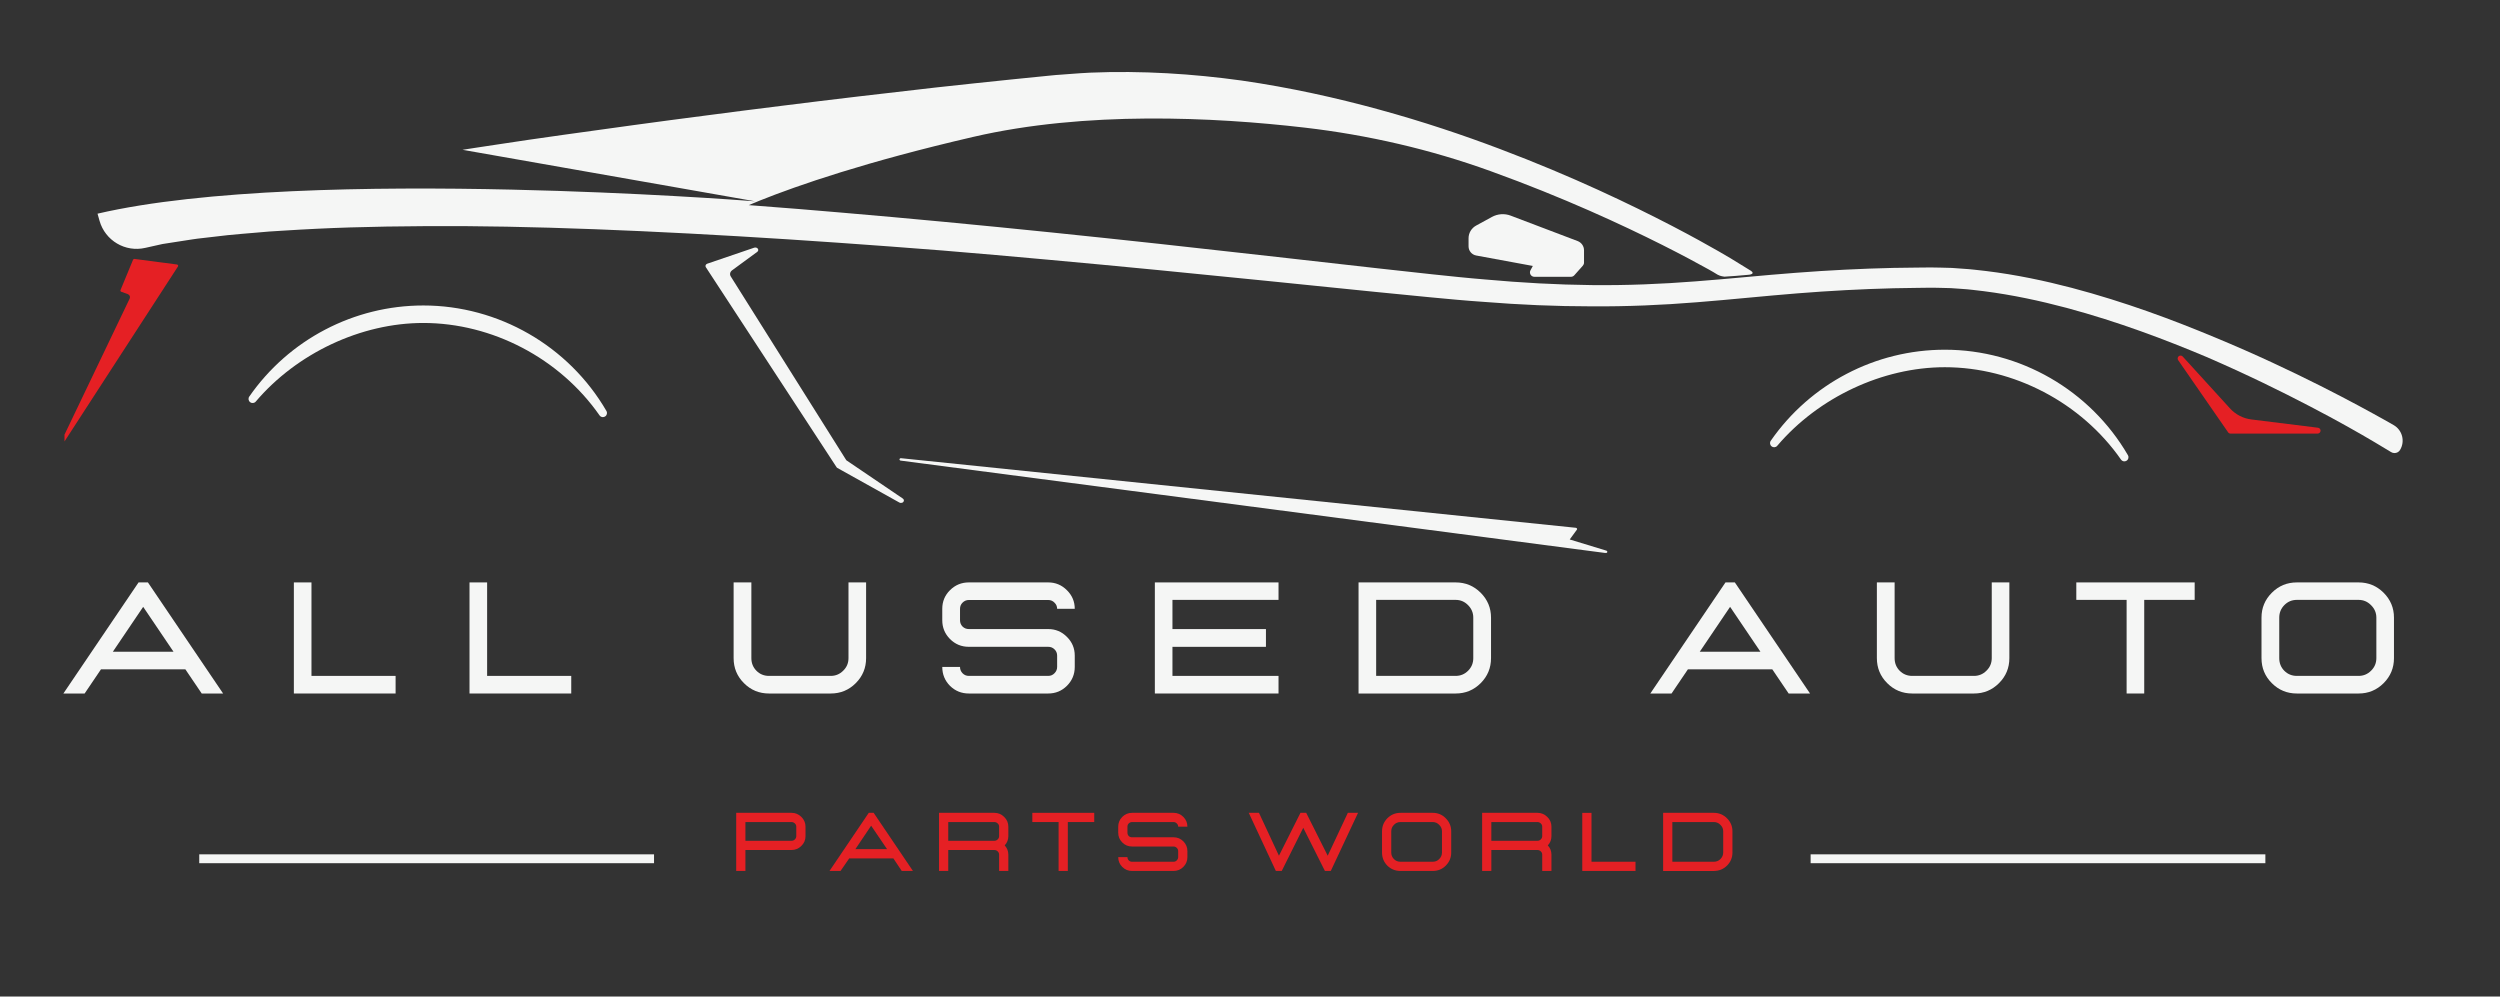
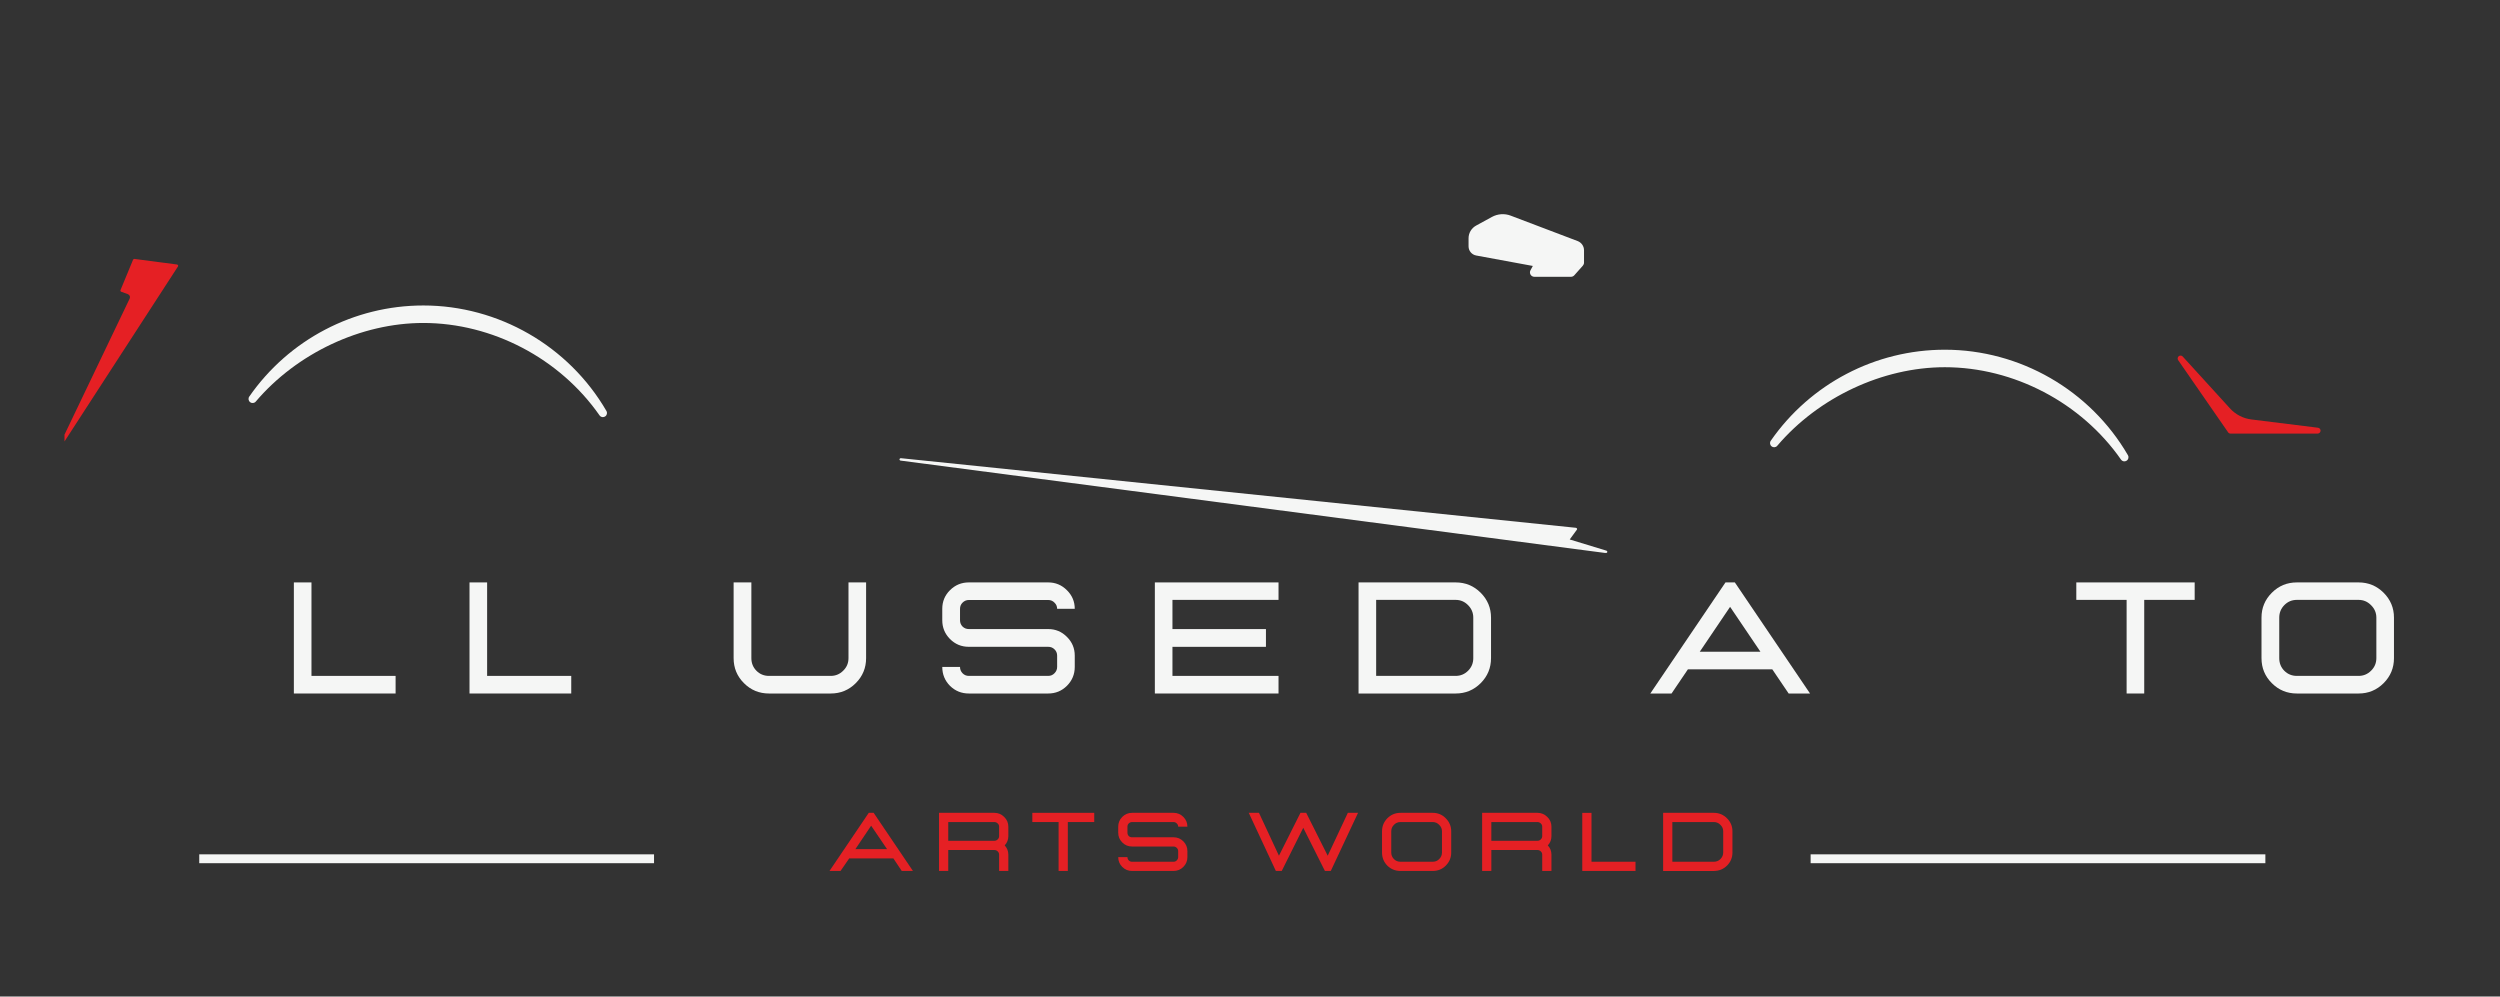
<svg xmlns="http://www.w3.org/2000/svg" xmlns:xlink="http://www.w3.org/1999/xlink" version="1.1" id="Layer_1" x="0px" y="0px" width="288.917px" height="115.167px" viewBox="0 0 288.917 115.167" enable-background="new 0 0 288.917 115.167" xml:space="preserve">
  <rect x="0" y="0" width="288.917" height="115.167" fill="#333333" stroke="none" />
  <path fill="#E52024" d="M252.25,41.205l5.455,5.983c0.646,0.716,1.531,1.172,2.482,1.288l7.695,0.956  c0.178,0.021,0.307,0.178,0.299,0.355c-0.012,0.182-0.16,0.323-0.342,0.323h-10.064c-0.113,0-0.217-0.056-0.281-0.149l-5.768-8.333  c-0.104-0.148-0.072-0.351,0.066-0.464C251.93,41.056,252.135,41.071,252.25,41.205" />
  <g>
    <g>
      <g>
        <defs>
          <rect id="SVGID_1_" x="7.454" y="29.857" width="13.396" height="21.38" />
        </defs>
        <clipPath id="SVGID_2_">
          <use xlink:href="#SVGID_1_" overflow="visible" />
        </clipPath>
        <g clip-path="url(#SVGID_2_)">
          <path fill="#E52024" d="M7.12,50.928L14.988,34.5c0.044-0.097,0.049-0.207,0-0.303c-0.044-0.102-0.13-0.178-0.238-0.214      l-0.723-0.258c-0.088-0.029-0.133-0.117-0.101-0.199l1.449-3.504c0.029-0.064,0.105-0.109,0.182-0.097l4.889,0.643      c0.057,0.003,0.105,0.036,0.129,0.083c0.024,0.044,0.024,0.102-0.009,0.146L7.421,51.067c-0.032,0.049-0.089,0.077-0.146,0.077      c-0.029,0-0.057-0.009-0.081-0.017C7.12,51.088,7.083,51.003,7.12,50.928" />
        </g>
      </g>
    </g>
  </g>
  <g>
    <g>
      <g>
        <defs>
          <rect id="SVGID_3_" x="10.761" y="8.153" width="266.853" height="44.44" />
        </defs>
        <clipPath id="SVGID_4_">
          <use xlink:href="#SVGID_3_" overflow="visible" />
        </clipPath>
        <g clip-path="url(#SVGID_4_)">
-           <path fill="#F5F6F5" d="M11.27,24.689l0.233,0.828c0.649,2.289,2.975,3.666,5.293,3.127c0.827-0.189,1.57-0.358,1.981-0.443      c0.678-0.113,1.421-0.222,2.204-0.343c0.788-0.116,1.619-0.267,2.516-0.355c0.896-0.101,1.841-0.21,2.826-0.327      c0.993-0.11,2.046-0.178,3.133-0.277c0.544-0.049,1.098-0.094,1.667-0.143c0.569-0.037,1.151-0.073,1.745-0.109      c1.187-0.065,2.409-0.158,3.682-0.207c5.082-0.25,10.855-0.331,17.162-0.307c6.302,0.044,13.145,0.25,20.384,0.582      c7.238,0.331,14.873,0.783,22.77,1.336c3.948,0.274,7.965,0.578,12.022,0.896c4.062,0.331,8.171,0.698,12.318,1.074      c8.285,0.751,16.694,1.578,25.111,2.43c4.203,0.429,8.41,0.853,12.604,1.28c2.104,0.207,4.195,0.411,6.282,0.618      c1.05,0.097,2.091,0.194,3.137,0.291c1.034,0.097,2.099,0.171,3.137,0.247c4.17,0.335,8.336,0.517,12.454,0.517      c4.118,0.028,8.193-0.149,12.167-0.472c3.973-0.314,7.848-0.729,11.637-1.03c3.781-0.302,7.496-0.496,11.094-0.588      c0.908-0.017,1.809-0.033,2.705-0.044c0.447-0.005,0.893-0.014,1.34-0.017l0.334-0.003l0.311,0.003l0.652,0.013      c0.43,0.014,0.857,0.014,1.283,0.033c0.432,0.032,0.855,0.064,1.277,0.089c0.854,0.049,1.688,0.17,2.523,0.263      c3.332,0.427,6.523,1.118,9.557,1.925c6.055,1.626,11.461,3.689,16.174,5.671c4.697,2.032,8.705,4.013,11.965,5.713      c3.262,1.696,5.768,3.129,7.461,4.133c0.852,0.505,1.49,0.893,1.922,1.155c0.119,0.077,0.258,0.112,0.393,0.112      c0.254,0,0.5-0.124,0.637-0.354c0.609-0.997,0.273-2.302-0.738-2.879c-0.25-0.146-0.525-0.304-0.828-0.472      c-1.744-0.981-4.313-2.39-7.639-4.066c-3.33-1.675-7.42-3.622-12.221-5.611c-4.793-1.995-10.299-4.069-16.52-5.714      c-3.113-0.814-6.4-1.514-9.871-1.94c-0.867-0.094-1.74-0.214-2.633-0.263c-0.441-0.028-0.889-0.06-1.34-0.097      c-0.447-0.016-0.9-0.023-1.355-0.037l-0.682-0.01l-0.352-0.009l-0.334,0.004c-0.445,0.004-0.889,0.009-1.34,0.013      c-0.895,0.012-1.797,0.024-2.705,0.036c-3.676,0.084-7.426,0.271-11.254,0.565c-3.824,0.288-7.705,0.695-11.639,0.994      c-3.926,0.307-7.915,0.472-11.96,0.428c-4.041-0.044-8.134-0.271-12.26-0.646c-1.038-0.092-2.055-0.17-3.097-0.283      c-1.037-0.11-2.079-0.214-3.116-0.323c-2.081-0.23-4.171-0.46-6.262-0.688c-4.182-0.475-8.384-0.948-12.586-1.42      c-16.812-1.906-33.654-3.682-49.473-5.026c-3.314-0.287-6.58-0.554-9.799-0.792c-0.274-0.023-0.552-0.044-0.831-0.063      c0.388-0.166,0.808-0.34,1.263-0.521c4.465-1.789,12.37-4.514,24.674-7.364c12.988-3.013,27.781-2.293,38.305-1.075      c7.328,0.852,14.542,2.519,21.481,5.026c0.033,0.012,0.066,0.023,0.097,0.036c8.365,3.024,15.116,6.169,19.759,8.498      c2.316,1.167,4.113,2.136,5.324,2.81c0.396,0.218,0.762,0.439,1.053,0.618c0.004,0,0.004,0.003,0.008,0.003      c0.006,0.005,0.014,0.008,0.021,0.013c0.295,0.166,0.713,0.217,0.77,0.222c0.004,0,0.01,0,0.01,0      c0.631-0.028,1.836-0.133,2.693-0.21c0.041-0.004,0.08-0.008,0.115-0.012c0.008,0,0.02,0,0.033,0      c0.629-0.093,0.395-0.331,0.213-0.457c-0.012-0.008-0.02-0.016-0.031-0.019c-0.018-0.008-0.037-0.02-0.055-0.033      c-0.016-0.008-0.031-0.021-0.047-0.029c-0.004-0.003-0.004-0.003-0.004-0.003c-0.84-0.517-2.119-1.305-2.193-1.349      c-0.318-0.186-0.787-0.46-1.4-0.819c-1.227-0.702-3.041-1.717-5.375-2.931c-4.678-2.426-11.462-5.709-19.918-8.901      c-4.227-1.599-8.874-3.161-13.875-4.53c-4.998-1.373-10.351-2.564-15.971-3.375C137.861,8.53,131.975,8.146,126,8.396      c-0.751,0.024-1.498,0.1-2.245,0.146l-1.13,0.085l-0.565,0.04l-0.552,0.052c-1.478,0.148-2.956,0.299-4.437,0.445      c-2.963,0.294-5.947,0.633-8.926,0.948c-5.951,0.676-11.901,1.373-17.748,2.109c-2.923,0.363-5.821,0.73-8.688,1.11      c-2.862,0.367-5.692,0.747-8.474,1.125c-2.777,0.384-5.515,0.763-8.188,1.135c-2.677,0.364-5.289,0.767-7.836,1.147      c-0.735,0.108-1.461,0.221-2.188,0.331c-0.528,0.083-1.053,0.162-1.57,0.243l33.832,5.955c0,0-0.032-0.003-0.105-0.009      c-0.02,0-0.044-0.004-0.067-0.004c-1.563-0.126-13.44-1.009-27.966-1.34c-16.189-0.371-35.68-0.056-47.864,2.777      C11.282,24.689,11.274,24.689,11.27,24.689" />
-         </g>
+           </g>
      </g>
    </g>
  </g>
  <path fill="#F5F6F5" d="M169.716,28.468V27.54c0-0.614,0.334-1.175,0.873-1.47l1.831-1.001c0.67-0.364,1.462-0.42,2.173-0.146  l7.738,2.939c0.433,0.167,0.728,0.59,0.728,1.054v1.44c0,0.126-0.049,0.247-0.129,0.34l-0.997,1.122  c-0.097,0.109-0.236,0.17-0.383,0.17h-4.227c-0.18,0-0.346-0.093-0.439-0.245c-0.093-0.154-0.097-0.348-0.013-0.505l0.272-0.504  l-6.545-1.207C170.087,29.433,169.716,28.989,169.716,28.468" />
-   <path fill="#F5F6F5" d="M81.738,30.474l5.422-1.849c0.154-0.053,0.332-0.004,0.42,0.116c0.084,0.117,0.06,0.271-0.065,0.364  l-2.906,2.131c-0.243,0.178-0.307,0.472-0.158,0.711l13.355,21.243l6.528,4.425c0.141,0.097,0.17,0.266,0.06,0.392  c-0.064,0.077-0.169,0.115-0.274,0.115c-0.064,0-0.129-0.016-0.189-0.049l-7.15-3.988c-0.049-0.024-0.084-0.061-0.109-0.101  L81.569,30.876c-0.045-0.073-0.053-0.158-0.02-0.233C81.581,30.567,81.649,30.506,81.738,30.474" />
  <g>
    <g>
      <g>
        <defs>
          <rect id="SVGID_5_" x="103.776" y="52.938" width="82.27" height="10.965" />
        </defs>
        <clipPath id="SVGID_6_">
          <use xlink:href="#SVGID_5_" overflow="visible" />
        </clipPath>
        <g clip-path="url(#SVGID_6_)">
          <path fill="#F5F6F5" d="M103.951,53.074c0.016-0.076,0.097-0.134,0.189-0.12l77.974,8.041c0.057,0.011,0.107,0.036,0.13,0.082      c0.027,0.044,0.024,0.092-0.009,0.137l-0.827,1.131l4.236,1.291c0.08,0.028,0.125,0.102,0.104,0.17      c-0.019,0.065-0.089,0.109-0.165,0.109c-0.01,0-0.018,0-0.023-0.003l-81.463-10.679      C104.002,53.225,103.938,53.151,103.951,53.074" />
        </g>
      </g>
    </g>
  </g>
  <path fill="#F5F6F5" d="M224.754,40.415c8.684,0,16.791,4.67,21.162,12.188c0.131,0.222,0.066,0.498-0.152,0.639  c-0.084,0.048-0.174,0.077-0.258,0.077c-0.148,0-0.295-0.074-0.389-0.208c-4.594-6.584-12.396-10.673-20.363-10.673  c-7.178,0-14.598,3.478-19.361,9.079c-0.166,0.198-0.449,0.226-0.65,0.068s-0.246-0.432-0.102-0.646  C209.219,44.346,216.736,40.415,224.754,40.415" />
  <path fill="#F5F6F5" d="M48.919,35.303c8.685,0,16.795,4.67,21.163,12.192c0.13,0.223,0.064,0.497-0.153,0.634  c-0.081,0.052-0.17,0.077-0.263,0.077c-0.146,0-0.291-0.073-0.384-0.207c-4.594-6.584-12.398-10.674-20.364-10.674  c-7.178,0-14.594,3.48-19.361,9.085c-0.165,0.193-0.444,0.226-0.649,0.067c-0.203-0.157-0.247-0.436-0.101-0.646  C33.386,39.24,40.907,35.303,48.919,35.303" />
  <path fill="#F5F6F5" d="M201.988,31.762c0.041,0,0.086-0.003,0.117-0.012C202.07,31.754,202.029,31.759,201.988,31.762" />
  <g>
    <g transform="translate(56.411, 209.658)">
      <g>
-         <path fill="#F5F6F5" d="M-30.628-129.512h-2.471l-1.89-2.794h-9.752l-1.89,2.794h-2.455l8.688-12.838h1.082L-30.628-129.512z      M-36.36-134.342l-3.504-5.185l-3.504,5.185H-36.36z" />
-       </g>
+         </g>
    </g>
  </g>
  <g>
    <g transform="translate(80.714, 209.658)">
      <g>
        <path fill="#F5F6F5" d="M-34.996-129.512v-2.035h-9.722v-10.803h-2.035v12.838H-34.996z" />
      </g>
    </g>
  </g>
  <g>
    <g transform="translate(100.355, 209.658)">
      <g>
        <path fill="#F5F6F5" d="M-34.338-129.512v-2.035h-9.722v-10.803h-2.035v12.838H-34.338z" />
      </g>
    </g>
  </g>
  <g>
    <g transform="translate(119.997, 209.658)">
	</g>
  </g>
  <g>
    <g transform="translate(130.325, 209.658)">
      <g>
        <path fill="#F5F6F5" d="M-34.319-129.512c1.13,0,2.091-0.397,2.891-1.196c0.795-0.795,1.195-1.76,1.195-2.891v-8.751h-2.035     v8.751c0,0.574-0.206,1.059-0.614,1.454c-0.4,0.399-0.88,0.598-1.437,0.598h-7.138c-0.573,0-1.058-0.199-1.453-0.598     c-0.388-0.396-0.582-0.88-0.582-1.454v-8.751h-2.051v8.751c0,1.131,0.396,2.096,1.195,2.891c0.796,0.799,1.761,1.196,2.891,1.196     H-34.319z" />
      </g>
    </g>
  </g>
  <g>
    <g transform="translate(153.657, 209.658)">
      <g>
        <path fill="#F5F6F5" d="M-32.52-129.512h-9.172c-0.852,0-1.579-0.296-2.181-0.889c-0.594-0.601-0.888-1.328-0.888-2.181h2.05     c0,0.283,0.097,0.525,0.291,0.728c0.202,0.206,0.444,0.307,0.727,0.307h9.172c0.291,0,0.533-0.102,0.727-0.307     c0.202-0.202,0.307-0.444,0.307-0.728v-1.308c0-0.29-0.104-0.534-0.307-0.728c-0.193-0.194-0.436-0.291-0.727-0.291h-9.172     c-0.852,0-1.579-0.298-2.181-0.904c-0.594-0.602-0.888-1.324-0.888-2.164v-1.323c0-0.841,0.294-1.556,0.888-2.147     c0.602-0.601,1.328-0.903,2.181-0.903h9.172c0.848,0,1.57,0.303,2.165,0.903c0.601,0.593,0.904,1.308,0.904,2.147h-2.035     c0-0.277-0.104-0.518-0.307-0.711c-0.193-0.202-0.436-0.308-0.727-0.308h-9.172c-0.283,0-0.524,0.105-0.727,0.308     c-0.194,0.193-0.291,0.434-0.291,0.711v1.323c0,0.282,0.097,0.526,0.291,0.728c0.202,0.193,0.444,0.29,0.727,0.29h9.172     c0.848,0,1.57,0.303,2.165,0.905c0.601,0.594,0.904,1.315,0.904,2.164v1.308c0,0.853-0.304,1.579-0.904,2.181     C-30.949-129.808-31.671-129.512-32.52-129.512z" />
      </g>
    </g>
  </g>
  <g>
    <g transform="translate(176.989, 209.658)">
      <g>
        <path fill="#F5F6F5" d="M-29.234-129.512h-14.292v-12.838h14.292v2.018h-12.258v3.375h10.804v2.051h-10.804v3.359h12.258     V-129.512z" />
      </g>
    </g>
  </g>
  <g>
    <g transform="translate(199.767, 209.658)">
      <g>
        <path fill="#F5F6F5" d="M-31.539-129.512c1.129,0,2.091-0.397,2.891-1.196c0.794-0.795,1.194-1.76,1.194-2.891v-4.683     c0-1.118-0.4-2.075-1.194-2.874c-0.799-0.796-1.76-1.194-2.891-1.194h-11.225v12.838H-31.539z M-31.539-131.547h-9.19v-8.785     h9.188c0.558,0,1.039,0.206,1.438,0.613c0.396,0.399,0.598,0.881,0.598,1.438v4.683c0,0.574-0.202,1.059-0.598,1.454     C-30.502-131.745-30.983-131.547-31.539-131.547z" />
      </g>
    </g>
  </g>
  <g>
    <g transform="translate(223.532, 209.658)">
	</g>
  </g>
  <g>
    <g transform="translate(233.861, 209.658)">
      <g>
        <path fill="#F5F6F5" d="M-24.681-129.512h-2.471l-1.891-2.794h-9.752l-1.891,2.794h-2.454l8.688-12.838h1.082L-24.681-129.512z      M-30.415-134.342l-3.504-5.185l-3.504,5.185H-30.415z" />
      </g>
    </g>
  </g>
  <g>
    <g transform="translate(258.163, 209.658)">
      <g>
-         <path fill="#F5F6F5" d="M-30.034-129.512c1.129,0,2.09-0.397,2.889-1.196c0.797-0.795,1.197-1.76,1.197-2.891v-8.751h-2.035     v8.751c0,0.574-0.207,1.059-0.615,1.454c-0.398,0.399-0.879,0.598-1.436,0.598h-7.139c-0.572,0-1.057-0.199-1.455-0.598     c-0.387-0.396-0.58-0.88-0.58-1.454v-8.751h-2.051v8.751c0,1.131,0.396,2.096,1.195,2.891c0.795,0.799,1.762,1.196,2.891,1.196     H-30.034z" />
-       </g>
+         </g>
    </g>
  </g>
  <g>
    <g transform="translate(281.495, 209.658)">
      <g>
        <path fill="#F5F6F5" d="M-33.694-129.512h-2.035v-10.82h-5.813v-2.018h13.678v2.018h-5.83V-129.512z" />
      </g>
    </g>
  </g>
  <g>
    <g transform="translate(301.171, 209.658)">
      <g>
        <path fill="#F5F6F5" d="M-28.595-129.512c1.131,0,2.092-0.397,2.893-1.196c0.795-0.795,1.195-1.76,1.195-2.891v-4.683     c0-1.118-0.4-2.075-1.195-2.874c-0.801-0.796-1.762-1.194-2.893-1.194h-7.137c-1.131,0-2.094,0.398-2.889,1.194     c-0.801,0.799-1.195,1.756-1.195,2.874v4.683c0,1.131,0.395,2.096,1.195,2.891c0.795,0.799,1.76,1.196,2.889,1.196H-28.595z      M-28.595-131.547h-7.137c-0.57,0-1.057-0.198-1.453-0.597c-0.387-0.396-0.58-0.881-0.58-1.454v-4.683     c0-0.558,0.193-1.039,0.58-1.438c0.396-0.407,0.883-0.613,1.453-0.613h7.137c0.559,0,1.039,0.206,1.439,0.613     c0.406,0.399,0.613,0.882,0.613,1.438v4.683c0,0.573-0.207,1.058-0.613,1.454C-27.558-131.745-28.036-131.547-28.595-131.547z" />
      </g>
    </g>
  </g>
  <g>
    <g transform="translate(131.004, 229.502)">
      <g>
-         <path fill="#E52024" d="M-44.858-128.849h-1.066v-6.717h6.396c0.439,0,0.815,0.157,1.13,0.468     c0.323,0.315,0.484,0.691,0.484,1.13v1.099c0,0.443-0.162,0.821-0.484,1.13c-0.314,0.314-0.691,0.469-1.13,0.469h-5.33V-128.849z      M-39.528-132.335c0.148,0,0.277-0.053,0.387-0.162c0.105-0.104,0.161-0.229,0.161-0.371v-1.099c0-0.147-0.056-0.273-0.161-0.371     c-0.109-0.104-0.238-0.162-0.387-0.162h-5.33v2.165H-39.528L-39.528-132.335z" />
-       </g>
+         </g>
    </g>
  </g>
  <g>
    <g transform="translate(142.203, 229.502)">
      <g>
        <path fill="#E52024" d="M-36.699-128.849h-1.292l-0.969-1.451h-5.103l-1.001,1.451h-1.276l4.538-6.717h0.564L-36.699-128.849z      M-39.686-131.367l-1.841-2.712l-1.825,2.712H-39.686z" />
      </g>
    </g>
  </g>
  <g>
    <g transform="translate(153.683, 229.502)">
      <g>
        <path fill="#E52024" d="M-37.154-128.849h-1.066v-1.889c0-0.149-0.057-0.273-0.161-0.371c-0.109-0.105-0.238-0.16-0.388-0.16     h-5.329v2.42h-1.065v-6.717h6.395c0.44,0,0.815,0.157,1.13,0.468c0.323,0.315,0.485,0.691,0.485,1.13v1.099     c0,0.411-0.142,0.767-0.42,1.066c0.278,0.304,0.42,0.658,0.42,1.065V-128.849z M-38.768-132.335c0.149,0,0.278-0.053,0.388-0.162     c0.104-0.104,0.161-0.229,0.161-0.371v-1.099c0-0.147-0.057-0.273-0.161-0.371c-0.109-0.104-0.238-0.162-0.388-0.162h-5.329     v2.165H-38.768L-38.768-132.335z" />
      </g>
    </g>
  </g>
  <g>
    <g transform="translate(164.882, 229.502)">
      <g>
        <path fill="#E52024" d="M-41.477-128.849h-1.066v-5.651h-3.036v-1.065h7.154v1.065h-3.052V-128.849z" />
      </g>
    </g>
  </g>
  <g>
    <g transform="translate(173.941, 229.502)">
      <g>
        <path fill="#E52024" d="M-38.316-128.849h-4.797c-0.444,0-0.819-0.151-1.13-0.467c-0.314-0.311-0.469-0.687-0.469-1.131h1.066     c0,0.142,0.049,0.268,0.146,0.372c0.105,0.11,0.234,0.162,0.388,0.162h4.797c0.149,0,0.274-0.052,0.371-0.162     c0.104-0.104,0.161-0.23,0.161-0.372v-0.694c0-0.148-0.057-0.273-0.161-0.371c-0.097-0.105-0.223-0.161-0.371-0.161h-4.797     c-0.444,0-0.819-0.153-1.13-0.469c-0.315-0.311-0.469-0.688-0.469-1.131v-0.694c0-0.439,0.153-0.815,0.469-1.13     c0.311-0.312,0.686-0.469,1.13-0.469h4.797c0.44,0,0.815,0.157,1.13,0.469c0.311,0.314,0.468,0.69,0.468,1.13h-1.065     c0-0.148-0.057-0.273-0.161-0.371c-0.097-0.105-0.223-0.162-0.371-0.162h-4.797c-0.153,0-0.282,0.057-0.388,0.162     c-0.097,0.098-0.146,0.223-0.146,0.371v0.694c0,0.152,0.049,0.282,0.146,0.388c0.105,0.098,0.234,0.146,0.388,0.146h4.797     c0.44,0,0.815,0.156,1.13,0.467c0.311,0.315,0.468,0.692,0.468,1.131v0.694c0,0.444-0.157,0.82-0.468,1.131     C-37.5-129.001-37.875-128.849-38.316-128.849z" />
      </g>
    </g>
  </g>
  <g>
    <g transform="translate(184.913, 229.502)">
	</g>
  </g>
  <g>
    <g transform="translate(189.083, 229.502)">
      <g>
        <path fill="#E52024" d="M-35.289-128.849h-0.678l-2.503-4.988l-2.487,4.988h-0.679l-3.132-6.717h1.179l2.31,4.958l2.487-4.958     h0.662l2.487,4.958l2.326-4.958h1.179L-35.289-128.849z" />
      </g>
    </g>
  </g>
  <g>
    <g transform="translate(203.44, 229.502)">
      <g>
        <path fill="#E52024" d="M-37.86-128.849c0.589,0,1.09-0.202,1.501-0.613c0.42-0.418,0.631-0.922,0.631-1.517v-2.456     c0-0.58-0.21-1.081-0.631-1.502c-0.411-0.418-0.912-0.629-1.501-0.629h-3.731c-0.593,0-1.098,0.21-1.518,0.629     c-0.411,0.422-0.614,0.922-0.614,1.502v2.456c0,0.595,0.203,1.099,0.614,1.517c0.419,0.411,0.924,0.613,1.518,0.613H-37.86z      M-37.86-129.913h-3.731c-0.303,0-0.557-0.102-0.758-0.308c-0.206-0.212-0.308-0.468-0.308-0.759v-2.456     c0-0.29,0.102-0.534,0.308-0.741c0.201-0.214,0.456-0.324,0.758-0.324h3.731c0.291,0,0.536,0.11,0.743,0.324     c0.212,0.207,0.322,0.451,0.322,0.741v2.456c0,0.291-0.109,0.545-0.322,0.759C-37.323-130.014-37.57-129.913-37.86-129.913z" />
      </g>
    </g>
  </g>
  <g>
    <g transform="translate(214.412, 229.502)">
      <g>
        <path fill="#E52024" d="M-35.117-128.849h-1.066v-1.889c0-0.149-0.057-0.273-0.162-0.371c-0.109-0.105-0.238-0.16-0.388-0.16     h-5.329v2.42h-1.065v-6.717h6.395c0.439,0,0.817,0.157,1.131,0.468c0.323,0.315,0.485,0.691,0.485,1.13v1.099     c0,0.411-0.142,0.767-0.421,1.066c0.279,0.304,0.421,0.658,0.421,1.065V-128.849z M-36.733-132.335     c0.149,0,0.278-0.053,0.388-0.162c0.105-0.104,0.162-0.229,0.162-0.371v-1.099c0-0.147-0.057-0.273-0.162-0.371     c-0.109-0.104-0.238-0.162-0.388-0.162h-5.329v2.165H-36.733L-36.733-132.335z" />
      </g>
    </g>
  </g>
  <g>
    <g transform="translate(225.611, 229.502)">
      <g>
        <path fill="#E52024" d="M-36.6-128.849v-1.063h-5.087v-5.653h-1.066v6.717H-36.6z" />
      </g>
    </g>
  </g>
  <g>
    <g transform="translate(234.652, 229.502)">
      <g>
        <path fill="#E52024" d="M-36.588-128.849c0.59,0,1.098-0.202,1.518-0.613c0.42-0.418,0.631-0.922,0.631-1.517v-2.456     c0-0.58-0.209-1.081-0.631-1.502c-0.42-0.418-0.928-0.629-1.518-0.629h-5.861v6.719h5.861V-128.849z M-36.588-129.913h-4.797     v-4.588h4.797c0.299,0,0.553,0.11,0.76,0.324c0.213,0.207,0.322,0.451,0.322,0.741v2.456c0,0.291-0.109,0.545-0.322,0.759     C-36.035-130.014-36.289-129.913-36.588-129.913z" />
      </g>
    </g>
  </g>
  <g>
    <g>
      <g>
        <defs>
          <rect id="SVGID_7_" x="22.876" y="95.728" width="52.708" height="4.409" />
        </defs>
        <clipPath id="SVGID_8_">
          <use xlink:href="#SVGID_7_" overflow="visible" />
        </clipPath>
        <g clip-path="url(#SVGID_8_)">
          <path fill="#F5F6F5" d="M213.992,76.292v3.237h-62.805l20.125-20.121c0.199,0.17,0.404,0.319,0.618,0.461      c0.218,0.138,0.44,0.263,0.674,0.375c0.231,0.108,0.468,0.206,0.714,0.287c0.243,0.081,0.495,0.146,0.743,0.194      c0.255,0.049,0.509,0.085,0.763,0.1c0.259,0.017,0.512,0.017,0.771,0c0.254-0.015,0.509-0.049,0.763-0.097      c0.25-0.049,0.501-0.112,0.742-0.194c0.247-0.08,0.485-0.177,0.715-0.285c0.236-0.114,0.458-0.238,0.674-0.376      c0.214-0.141,0.42-0.29,0.619-0.456c0.196-0.167,0.379-0.344,0.558-0.532c0.173-0.191,0.335-0.388,0.479-0.599      c0.149-0.21,0.282-0.429,0.404-0.657c0.122-0.227,0.227-0.462,0.319-0.699c0.088-0.243,0.166-0.488,0.226-0.738      c0.061-0.249,0.101-0.501,0.129-0.755c0.028-0.259,0.04-0.513,0.032-0.771c-0.004-0.258-0.028-0.513-0.064-0.767      c-0.037-0.255-0.093-0.505-0.161-0.752c-0.069-0.245-0.158-0.488-0.259-0.727c-0.101-0.235-0.213-0.465-0.343-0.687      c-0.133-0.222-0.274-0.436-0.433-0.639c-0.157-0.201-0.327-0.396-0.509-0.576c-0.181-0.182-0.375-0.352-0.576-0.509      c-0.203-0.157-0.416-0.304-0.638-0.432c-0.221-0.129-0.452-0.247-0.687-0.348c-0.237-0.097-0.479-0.187-0.727-0.254      c-0.246-0.069-0.498-0.126-0.752-0.161c-0.254-0.041-0.512-0.061-0.766-0.064c-0.258-0.008-0.513,0.004-0.771,0.032      c-0.254,0.028-0.508,0.068-0.755,0.13c-0.25,0.061-0.498,0.137-0.738,0.227c-0.24,0.093-0.473,0.197-0.699,0.318      c-0.229,0.117-0.447,0.255-0.657,0.404c-0.211,0.146-0.409,0.308-0.599,0.479c-0.189,0.175-0.368,0.359-0.532,0.558      c-0.167,0.198-0.315,0.404-0.458,0.617c-0.137,0.219-0.262,0.44-0.375,0.676c-0.109,0.229-0.207,0.468-0.287,0.715      c-0.08,0.242-0.146,0.493-0.194,0.742c-0.048,0.254-0.08,0.508-0.097,0.762c-0.017,0.259-0.017,0.514,0,0.772      c0.018,0.254,0.049,0.508,0.102,0.762c0.048,0.251,0.113,0.501,0.194,0.743c0.08,0.246,0.174,0.484,0.286,0.715      c0.108,0.234,0.234,0.455,0.375,0.67c0.142,0.218,0.291,0.425,0.46,0.621l-40.045,40.04H23.026v1.026h107.945l19.204-19.206      h16.356l7.524,7.507h16.351l7.511-7.507h16.092v3.219h7.492v-7.494L213.992,76.292z M220.471,82.771h-5.467v-5.466h5.467V82.771      z" />
        </g>
      </g>
    </g>
  </g>
  <g>
    <g>
      <g>
        <defs>
          <rect id="SVGID_9_" x="209.195" y="95.728" width="52.607" height="4.409" />
        </defs>
        <clipPath id="SVGID_10_">
          <use xlink:href="#SVGID_9_" overflow="visible" />
        </clipPath>
        <g clip-path="url(#SVGID_10_)">
          <path fill="#F5F6F5" d="M400.213,76.292v3.237h-62.805l20.125-20.121c0.199,0.17,0.404,0.319,0.619,0.461      c0.217,0.138,0.439,0.263,0.672,0.375c0.23,0.108,0.469,0.206,0.711,0.287c0.246,0.081,0.494,0.146,0.748,0.194      c0.25,0.049,0.504,0.085,0.764,0.1c0.252,0.017,0.51,0.017,0.764,0c0.26-0.015,0.514-0.049,0.764-0.097      c0.254-0.049,0.502-0.112,0.748-0.194c0.242-0.08,0.479-0.177,0.715-0.285c0.229-0.114,0.455-0.238,0.668-0.376      c0.219-0.141,0.424-0.29,0.623-0.456c0.193-0.167,0.379-0.344,0.553-0.532c0.176-0.191,0.338-0.388,0.484-0.599      c0.148-0.21,0.281-0.429,0.404-0.657c0.121-0.227,0.227-0.462,0.318-0.699c0.09-0.243,0.166-0.488,0.223-0.738      c0.061-0.249,0.105-0.501,0.133-0.755c0.023-0.259,0.037-0.513,0.033-0.771c-0.004-0.258-0.029-0.513-0.064-0.767      c-0.043-0.255-0.094-0.505-0.162-0.752c-0.074-0.245-0.158-0.488-0.258-0.727c-0.102-0.235-0.215-0.465-0.348-0.687      c-0.131-0.222-0.27-0.436-0.428-0.639c-0.158-0.201-0.326-0.396-0.508-0.576c-0.184-0.182-0.377-0.352-0.578-0.509      c-0.207-0.157-0.416-0.304-0.639-0.432c-0.221-0.131-0.451-0.247-0.689-0.348c-0.234-0.097-0.477-0.187-0.723-0.254      c-0.252-0.069-0.5-0.126-0.758-0.161c-0.254-0.041-0.508-0.061-0.762-0.064c-0.258-0.008-0.516,0.004-0.77,0.032      s-0.51,0.068-0.76,0.13s-0.492,0.137-0.734,0.227c-0.242,0.093-0.471,0.197-0.701,0.318c-0.227,0.117-0.443,0.255-0.656,0.404      c-0.209,0.146-0.406,0.308-0.596,0.479c-0.191,0.175-0.369,0.359-0.535,0.558c-0.166,0.199-0.316,0.404-0.455,0.617      c-0.141,0.219-0.268,0.44-0.375,0.676c-0.113,0.229-0.207,0.468-0.285,0.715c-0.082,0.242-0.146,0.493-0.195,0.742      c-0.049,0.254-0.08,0.508-0.096,0.762c-0.018,0.259-0.018,0.514,0,0.772c0.016,0.254,0.049,0.508,0.096,0.762      c0.049,0.251,0.113,0.501,0.195,0.743c0.08,0.246,0.176,0.484,0.291,0.715c0.107,0.234,0.232,0.455,0.373,0.67      c0.139,0.218,0.291,0.425,0.457,0.621l-40.043,40.04H209.248v1.026h107.943l19.205-19.206h16.355l7.521,7.507h16.354l7.51-7.507      h16.092v3.219h7.494v-7.494L400.213,76.292z M406.693,82.771h-5.467v-5.466h5.467V82.771z" />
        </g>
      </g>
    </g>
  </g>
</svg>